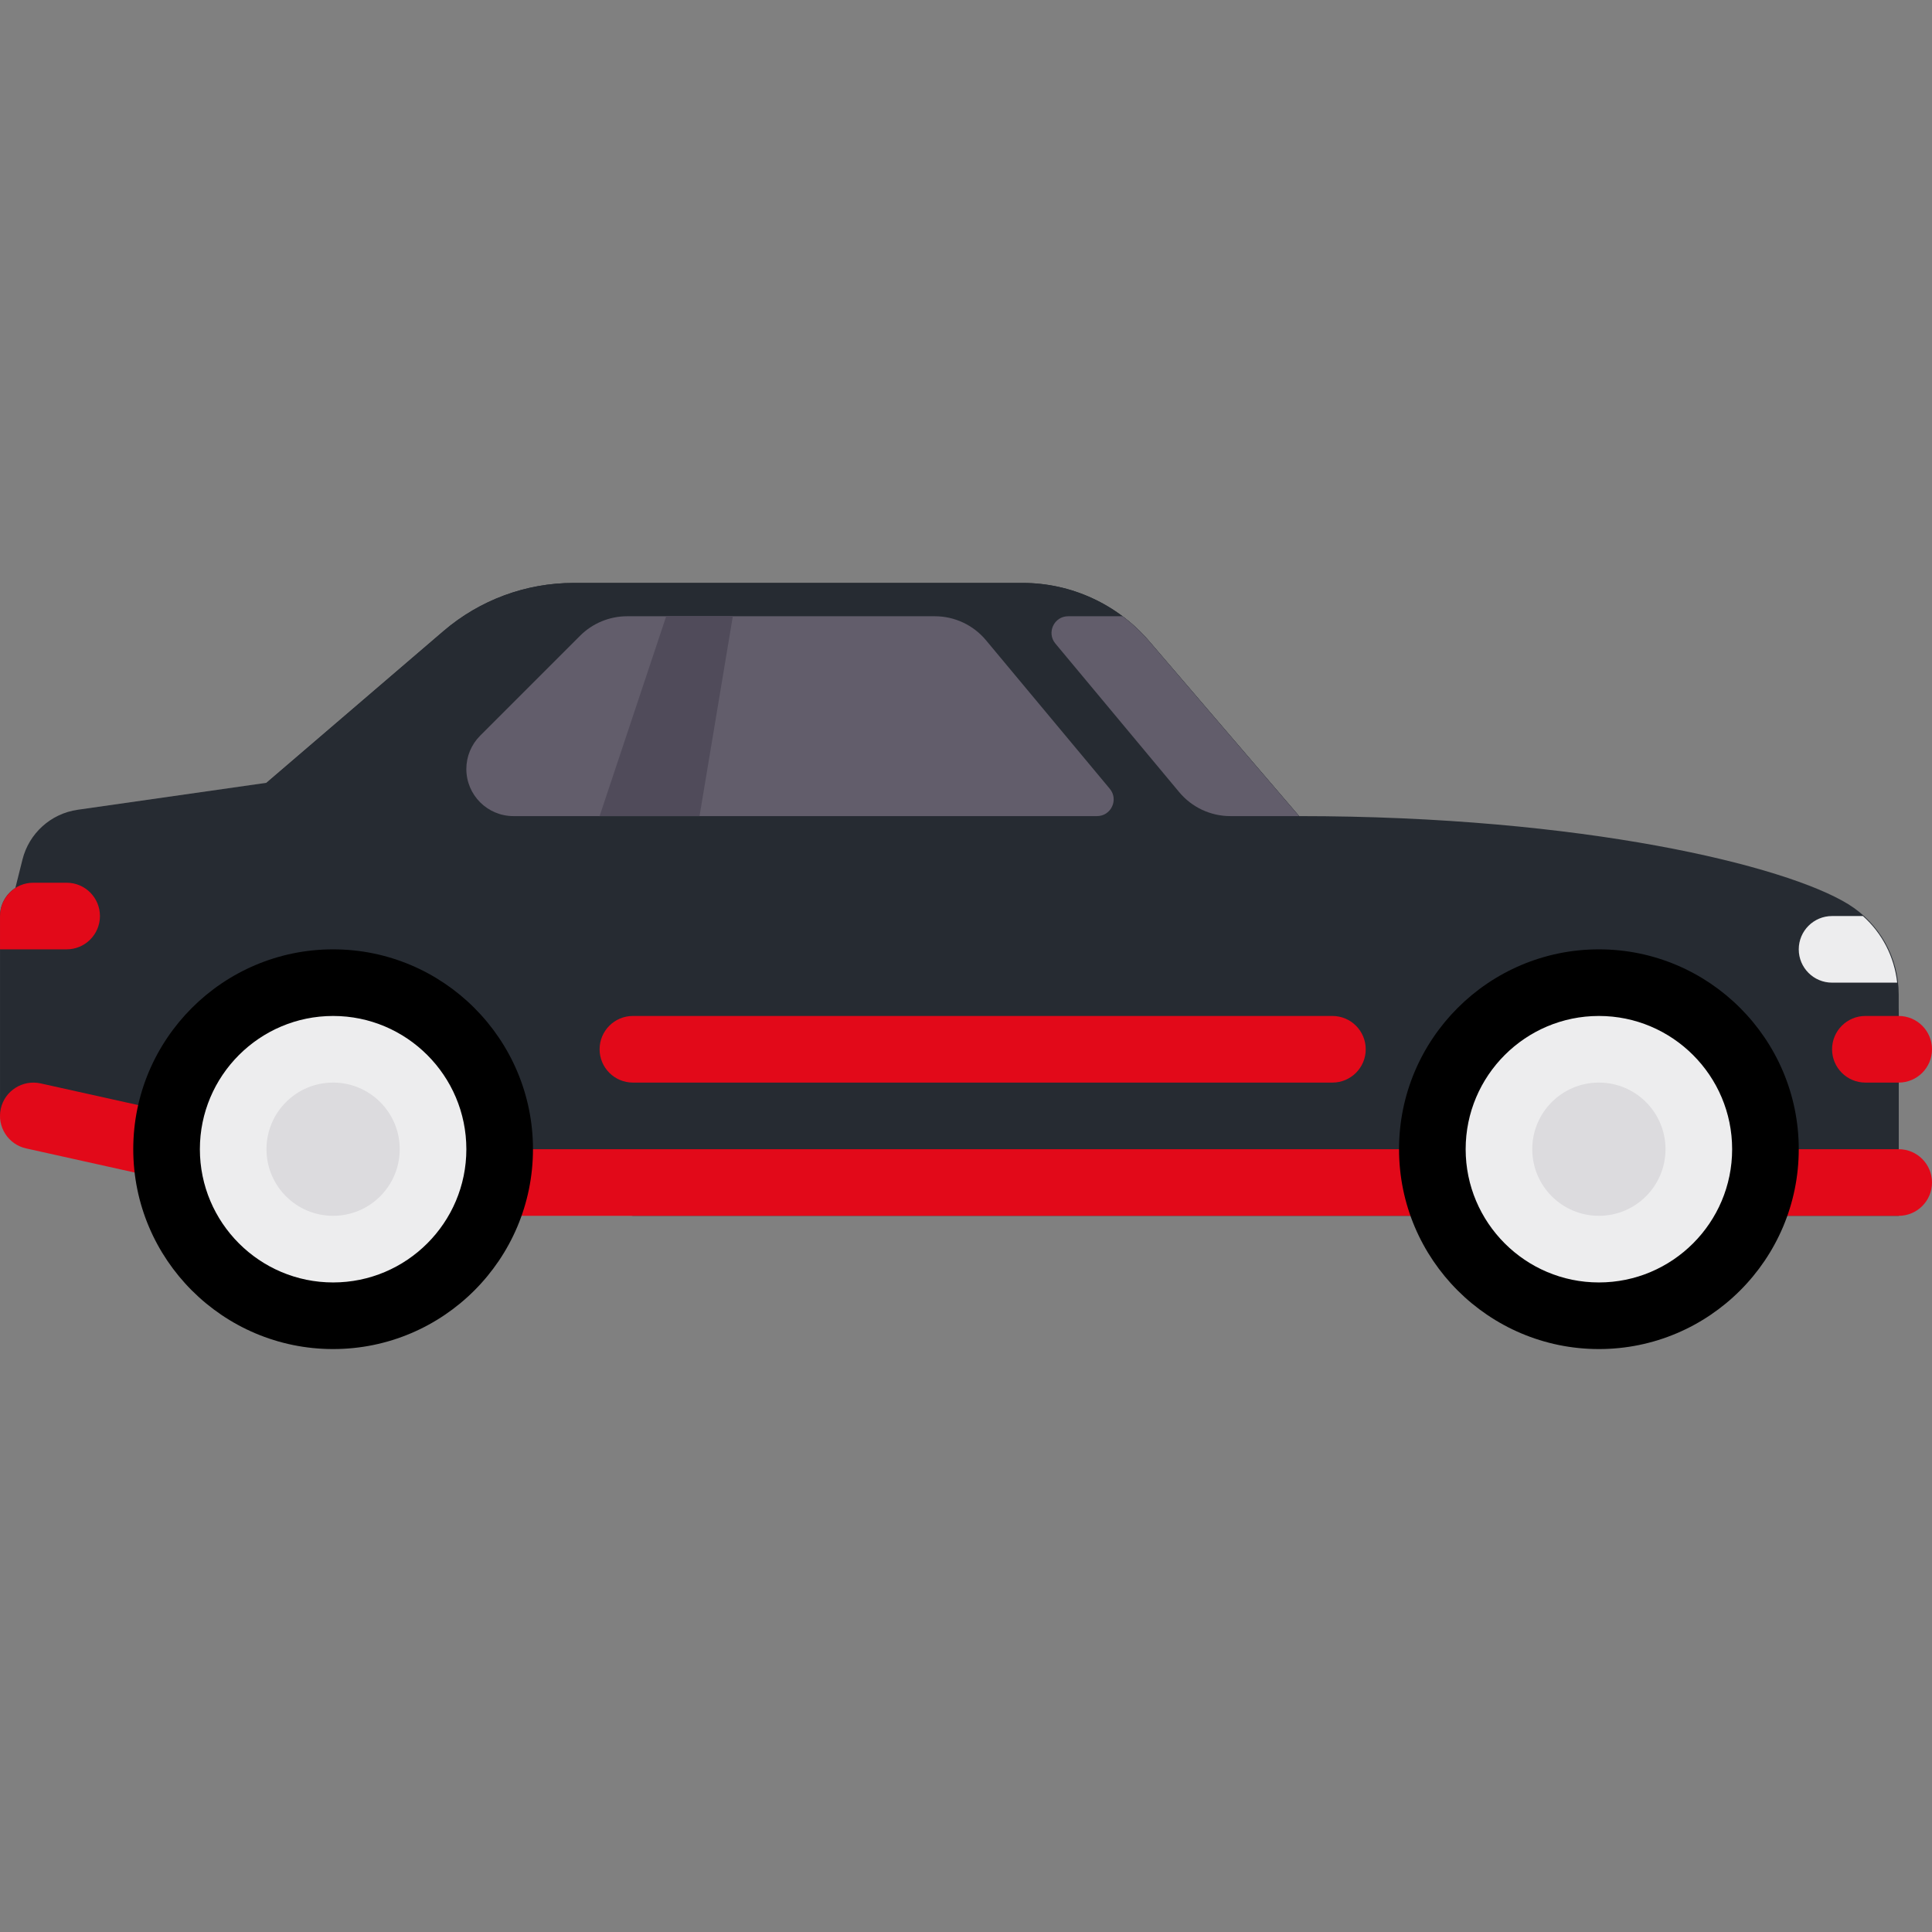
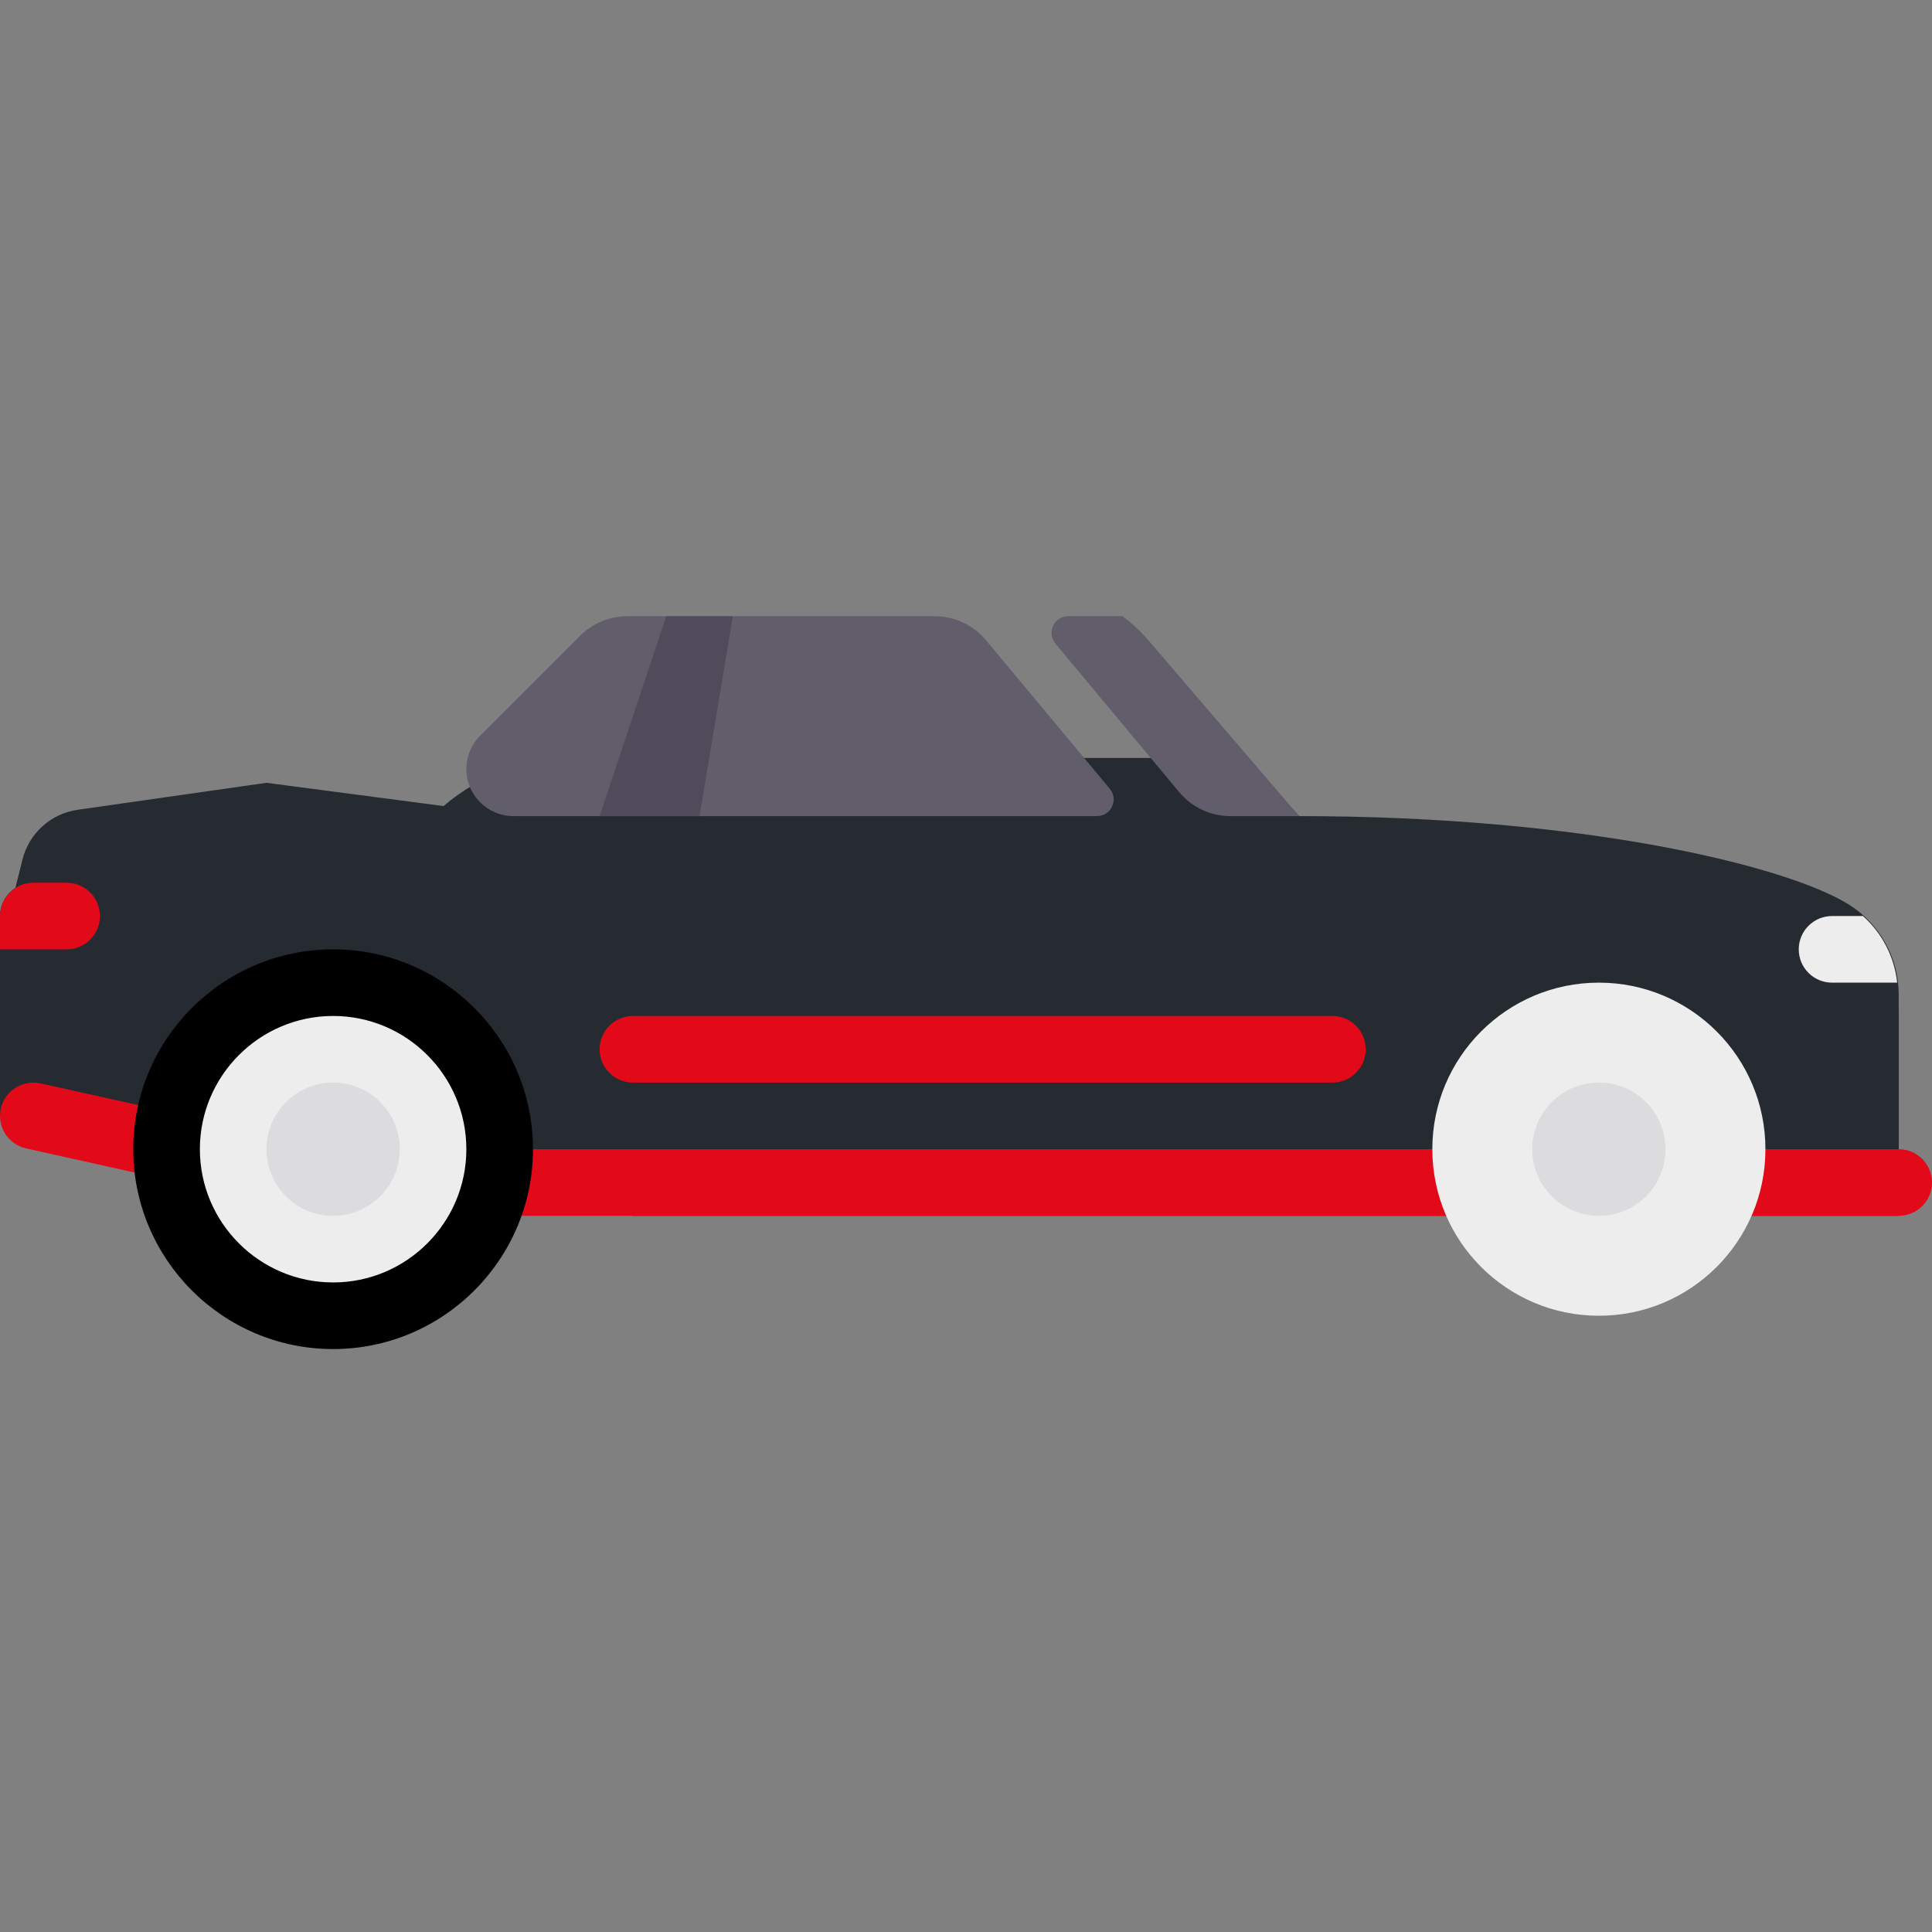
<svg xmlns="http://www.w3.org/2000/svg" xmlns:ns1="http://sodipodi.sourceforge.net/DTD/sodipodi-0.dtd" xmlns:ns2="http://www.inkscape.org/namespaces/inkscape" version="1.1" id="Layer_1" x="0px" y="0px" viewBox="0 0 512 512" style="enable-background:new 0 0 512 512;" xml:space="preserve" ns1:docname="automobile-1.svg" ns2:version="0.92.5 (2060ec1f9f, 2020-04-08)">
  <rect x="0" y="0" width="512" height="512" fill="#808080" stroke="none" />
  <defs id="defs71" />
  <ns1:namedview pagecolor="#ffffff" bordercolor="#666666" borderopacity="1" objecttolerance="10" gridtolerance="10" guidetolerance="10" ns2:pageopacity="0" ns2:pageshadow="2" ns2:window-width="3440" ns2:window-height="1317" id="namedview69" showgrid="false" ns2:zoom="0.65186406" ns2:cx="-429.09247" ns2:cy="585.86814" ns2:window-x="0" ns2:window-y="40" ns2:window-maximized="1" ns2:current-layer="Layer_1" />
-   <path style="fill:#262b32;fill-opacity:1" d="M489.798,239.613c-16.627-10.241-70.258-23.335-145.52-23.335l-39.756-46.38  c-8.385-9.782-20.627-15.413-33.511-15.413H152.008c-12.644,0-24.87,4.523-34.47,12.751L70.624,207.45l-50.039,7.148  c-7.106,1.015-12.889,6.231-14.63,13.195l-5.95,23.794l132.415,61.792h370.755v-49.903  C503.173,253.717,498.107,244.732,489.798,239.613z" id="path2" />
+   <path style="fill:#262b32;fill-opacity:1" d="M489.798,239.613c-16.627-10.241-70.258-23.335-145.52-23.335c-8.385-9.782-20.627-15.413-33.511-15.413H152.008c-12.644,0-24.87,4.523-34.47,12.751L70.624,207.45l-50.039,7.148  c-7.106,1.015-12.889,6.231-14.63,13.195l-5.95,23.794l132.415,61.792h370.755v-49.903  C503.173,253.717,498.107,244.732,489.798,239.613z" id="path2" />
  <path style="fill:#262b32;fill-opacity:1" d="M503.173,269.241c0-17.655-26.482-35.31-150.067-35.31H8.831c-4.875,0-8.827,3.953-8.827,8.827  v52.965l167.725,26.482h335.445V269.241z" id="path4" />
  <path style="fill:#e20919;fill-opacity:1" d="M503.173,304.551H89.244l-78.5-17.443c-4.715-1.035-9.474,1.935-10.535,6.702  c-1.052,4.759,1.949,9.474,6.707,10.53l79.447,17.655c0.629,0.142,1.267,0.211,1.913,0.211h414.894c4.879,0,8.828-3.953,8.828-8.827  C511.999,308.504,508.052,304.551,503.173,304.551z" id="path6" />
  <circle style="fill:#EDEDEE;" cx="423.72" cy="304.549" r="44.137" id="circle8" />
-   <path style="fill:#000000;fill-opacity:1" d="M423.725,357.516c-29.207,0-52.965-23.758-52.965-52.965c0-29.207,23.758-52.965,52.965-52.965  s52.965,23.758,52.965,52.965C476.69,333.758,452.932,357.516,423.725,357.516z M423.725,269.241  c-19.473,0-35.31,15.837-35.31,35.31c0,19.473,15.837,35.31,35.31,35.31s35.31-15.836,35.31-35.31  C459.035,285.078,443.199,269.241,423.725,269.241z" id="path10" />
  <circle style="fill:#DCDBDE;" cx="423.72" cy="304.549" r="17.655" id="circle12" />
  <circle style="fill:#EDEDEE;" cx="88.275" cy="304.549" r="44.137" id="circle14" />
  <path style="fill:#000000;fill-opacity:1" d="M88.279,357.516c-29.207,0-52.965-23.758-52.965-52.965c0-29.207,23.758-52.965,52.965-52.965  s52.965,23.758,52.965,52.965C141.243,333.758,117.485,357.516,88.279,357.516z M88.279,269.241c-19.473,0-35.31,15.837-35.31,35.31  c0,19.473,15.837,35.31,35.31,35.31s35.31-15.836,35.31-35.31C123.589,285.078,107.752,269.241,88.279,269.241z" id="path16" />
  <circle style="fill:#DCDBDE;" cx="88.275" cy="304.549" r="17.655" id="circle18" />
  <g id="g24">
    <path style="fill:#e20919;fill-opacity:1" d="M353.105,286.896H167.728c-4.875,0-8.827-3.953-8.827-8.827l0,0c0-4.875,3.953-8.827,8.827-8.827   h185.377c4.875,0,8.827,3.952,8.827,8.827l0,0C361.933,282.945,357.98,286.896,353.105,286.896z" id="path20" />
-     <path style="fill:#e20919;fill-opacity:1" d="M503.173,286.896h-8.827c-4.875,0-8.828-3.953-8.828-8.827l0,0c0-4.875,3.953-8.827,8.828-8.827   h8.827c4.875,0,8.827,3.952,8.827,8.827l0,0C512,282.945,508.048,286.896,503.173,286.896z" id="path22" />
  </g>
-   <path style="fill:#262b32;fill-opacity:1" d="M70.624,207.449l46.914-40.214c9.6-8.228,21.826-12.751,34.47-12.751h119.003  c12.885,0,25.125,5.63,33.511,15.413l39.756,46.38H135.276c-7.78,0-15.546-0.643-23.221-1.922L70.624,207.449z" id="path26" />
  <path style="fill:#625D6B;" d="M261.294,169.664c-3.354-4.025-8.323-6.352-13.563-6.352h-81.524c-4.682,0-9.173,1.86-12.483,5.171  l-26.482,26.482c-2.341,2.341-3.657,5.516-3.657,8.827l0,0c0,6.894,5.589,12.484,12.484,12.484h154.647  c3.742,0,5.786-4.365,3.391-7.24L261.294,169.664z" id="path28" />
  <polygon style="fill:#504B5A;" points="185.381,216.276 158.898,216.276 176.553,163.312 194.208,163.312 " id="polygon30" />
  <path style="fill:#EDEDEE;" d="M493.697,242.759h-8.181c-4.875,0-8.827,3.952-8.827,8.827s3.953,8.827,8.827,8.827h17.261  C502.011,253.548,498.814,247.337,493.697,242.759z" id="path32" />
  <path style="fill:#625D6B;" d="M304.522,169.897c-2.115-2.468-4.48-4.669-7.036-6.585H283.08c-3.742,0-5.786,4.364-3.391,7.24  l32.813,39.374c3.354,4.025,8.323,6.352,13.562,6.352h18.213L304.522,169.897z" id="path34" />
  <path style="fill:#e20919;fill-opacity:1" d="M0.004,242.759v8.827h17.655c4.875,0,8.827-3.952,8.827-8.827s-3.953-8.827-8.827-8.827H8.831  C3.955,233.931,0.004,237.884,0.004,242.759z" id="path36" />
  <g id="g38">
</g>
  <g id="g40">
</g>
  <g id="g42">
</g>
  <g id="g44">
</g>
  <g id="g46">
</g>
  <g id="g48">
</g>
  <g id="g50">
</g>
  <g id="g52">
</g>
  <g id="g54">
</g>
  <g id="g56">
</g>
  <g id="g58">
</g>
  <g id="g60">
</g>
  <g id="g62">
</g>
  <g id="g64">
</g>
  <g id="g66">
</g>
</svg>